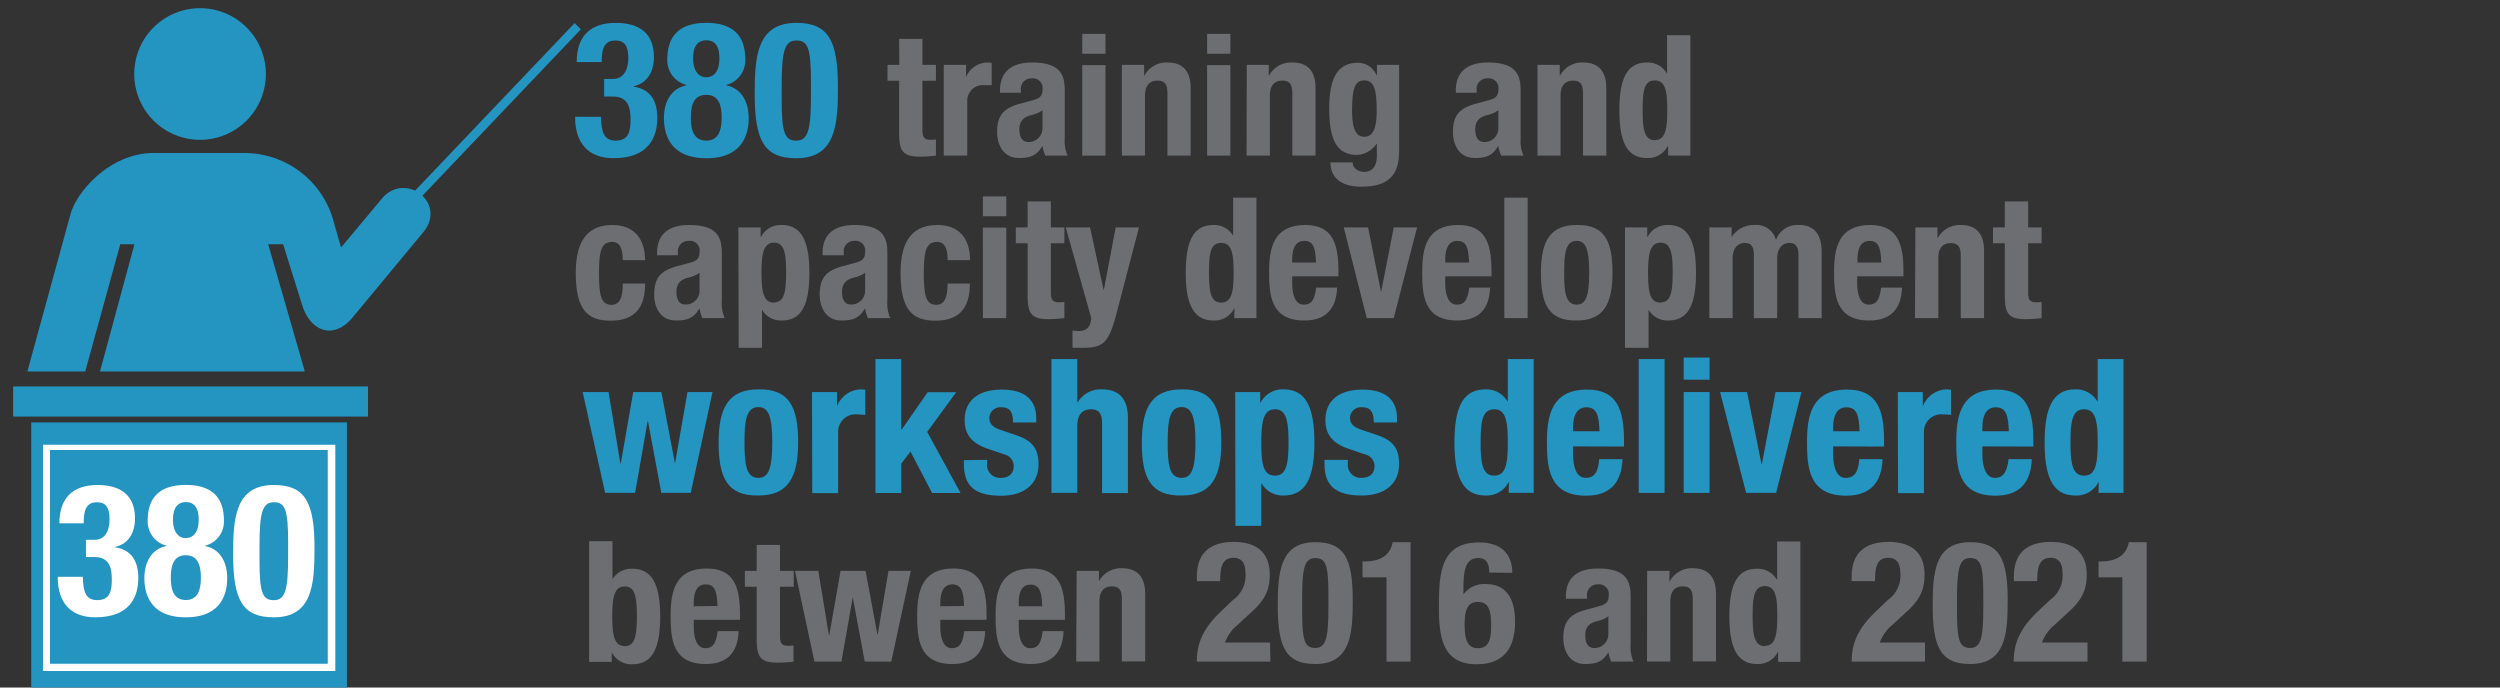
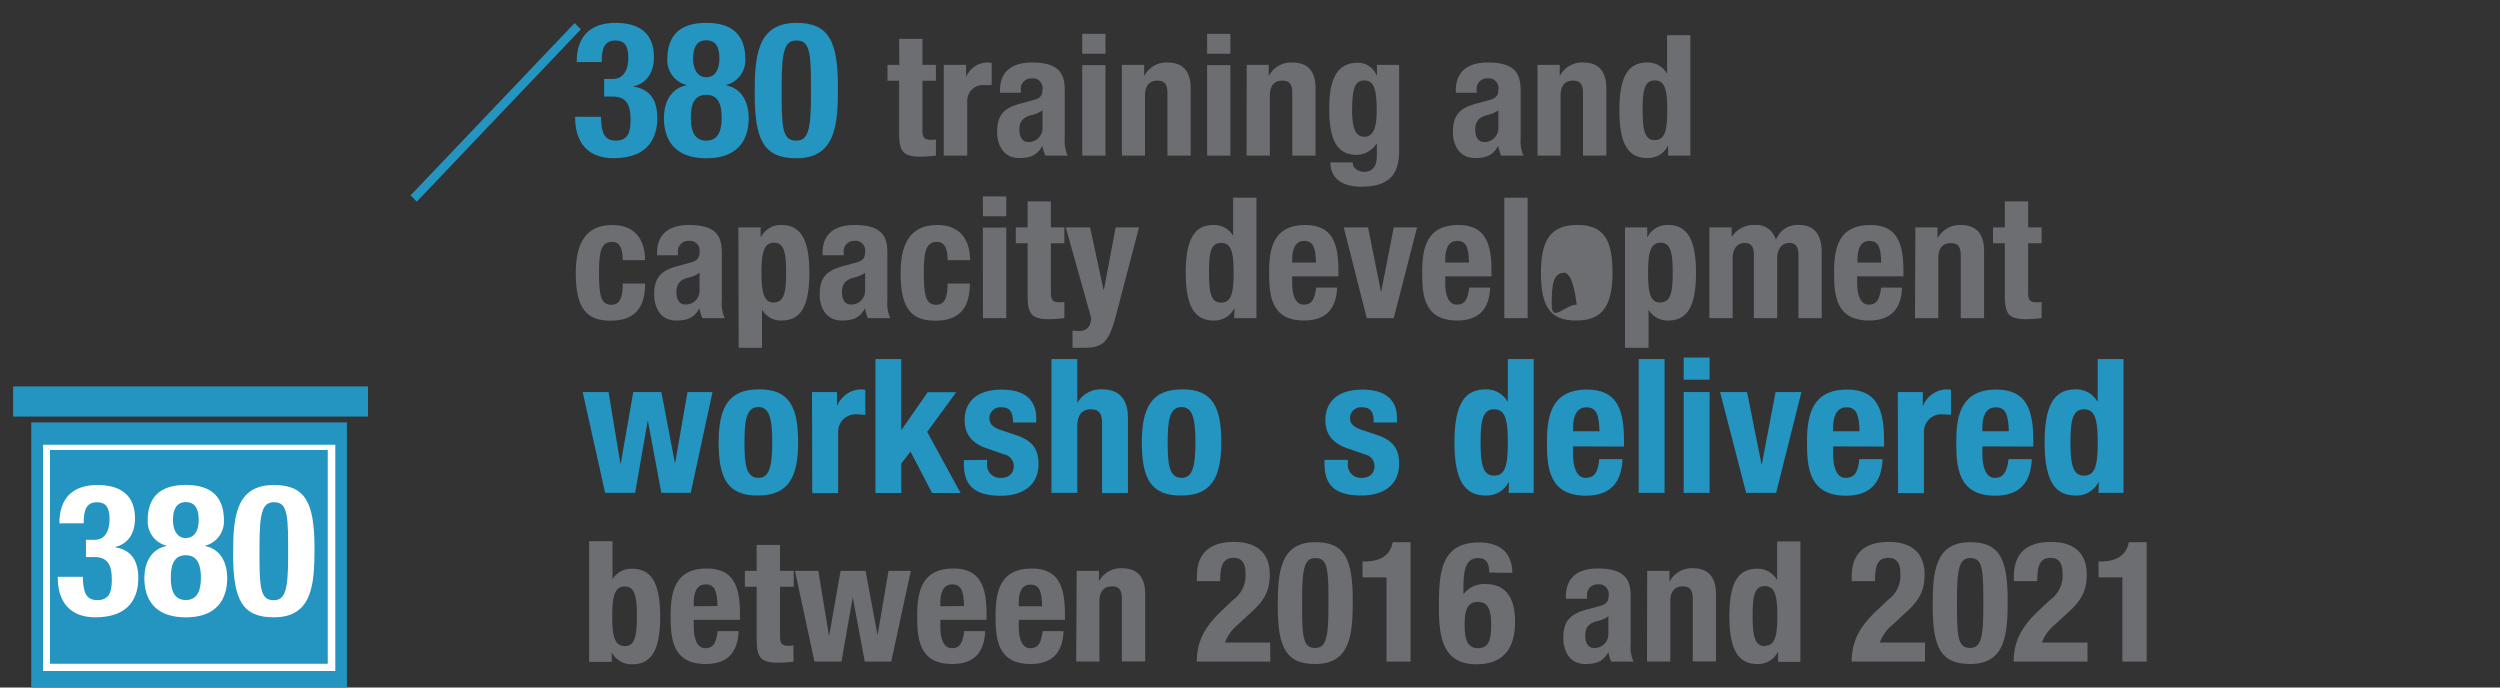
<svg xmlns="http://www.w3.org/2000/svg" id="Layer_1" data-name="Layer 1" viewBox="0 0 400 110">
  <rect x="0" y="0" width="400" height="110" fill="#333333" stroke="none" />
  <defs>
    <style>.cls-1{fill:#2494c1;}.cls-2{fill:#6d6e71;}.cls-3{fill:#fff;}</style>
  </defs>
  <path class="cls-1" d="M96.15,18.69c.06,2.46.48,3.81,2.37,3.81,2.1,0,2.37-1.56,2.37-3.42s-.42-3.63-2.79-3.63H96.66V12.63h1.41c1.8,0,2.46-1.62,2.46-3.36,0-2-.66-2.79-2.07-2.79-1.86,0-2.19,1.44-2.19,3.45h-4c0-4.17,2.22-6.27,6.24-6.27,3.84,0,6.12,1.71,6.12,5.46,0,2.55-1.23,4.23-3.24,4.68v.06c2.73.42,3.78,2.34,3.78,5,0,2.85-1.17,6.45-7,6.45-4.11,0-6.15-2.49-6.15-6.54v-.09Z" />
  <path class="cls-1" d="M109.83,13.65v-.06a4.06,4.06,0,0,1-3.06-4.08c0-4.17,2.37-5.85,6.24-5.85s6.24,1.68,6.24,5.85a4.06,4.06,0,0,1-3.06,4.08v.06c2.4.48,3.6,2.58,3.6,5.25,0,2.43-.87,6.42-6.78,6.42s-6.78-4-6.78-6.42C106.23,16.23,107.43,14.13,109.83,13.65ZM113,22.5c1.95,0,2.46-1.65,2.46-3.66S115,15.18,113,15.18s-2.46,1.62-2.46,3.66S111.06,22.5,113,22.5Zm0-10.14c1.26,0,2.1-1,2.1-3s-.69-2.91-2.1-2.91-2.1,1-2.1,2.91S111.75,12.36,113,12.36Z" />
  <path class="cls-1" d="M127.41,3.66c5.13,0,6.66,2.79,6.66,10.32,0,5.91-.33,11.34-6.66,11.34-5.13,0-6.66-2.79-6.66-10.32C120.75,9.12,121.08,3.66,127.41,3.66Zm-2.34,12.27c0,5.34.48,6.57,2.34,6.57s2.34-1.68,2.34-7.14V13.05c0-5.34-.48-6.57-2.34-6.57s-2.34,1.68-2.34,7.14Z" />
  <path class="cls-2" d="M143.86,6.22h3.73v4.16h2.16v2.54h-2.16v7.85c0,1.14.24,1.6,1.32,1.6a7.05,7.05,0,0,0,.84-.06V24.9a23.76,23.76,0,0,1-2.43.17c-2.92,0-3.46-.9-3.46-3.84V12.92H142V10.38h1.89Z" />
  <path class="cls-2" d="M151,10.38h3.57v1.95h0A3.76,3.76,0,0,1,158,10a5.05,5.05,0,0,1,.67.06v3.56c-.38,0-.78,0-1.16,0a2.51,2.51,0,0,0-2.75,2.62V24.9H151Z" />
  <path class="cls-2" d="M160,14.84v-.36c0-3.34,2.29-4.48,5.1-4.48,4.43,0,5.26,1.84,5.26,4.46V22.1a5.85,5.85,0,0,0,.46,2.8h-3.56a6.27,6.27,0,0,1-.46-1.51h-.05c-.87,1.51-1.92,1.89-3.7,1.89-2.59,0-3.51-2.21-3.51-4.15,0-2.73,1.1-3.84,3.67-4.54l2.1-.57c1.11-.29,1.49-.73,1.49-1.7a1.55,1.55,0,0,0-1.73-1.78,1.67,1.67,0,0,0-1.73,1.89v.41Zm6.8,2.8a4.57,4.57,0,0,1-1.59.73c-1.51.33-2.11,1.05-2.11,2.35,0,1.11.41,2,1.41,2a2.2,2.2,0,0,0,2.29-2.24Z" />
  <path class="cls-2" d="M173.16,5.42h3.72V8.6h-3.72Zm0,5h3.72V24.9h-3.72Z" />
  <path class="cls-2" d="M179.5,10.38h3.56v1.7h.06a4,4,0,0,1,3.7-2.08c2.32,0,3.69,1.27,3.69,4.13V24.9h-3.72v-10c0-1.46-.49-2-1.59-2-1.27,0-2,.78-2,2.4V24.9H179.5Z" />
  <path class="cls-2" d="M193.14,5.42h3.72V8.6h-3.72Zm0,5h3.72V24.9h-3.72Z" />
  <path class="cls-2" d="M199.48,10.38H203v1.7h.06A4,4,0,0,1,206.8,10c2.32,0,3.69,1.27,3.69,4.13V24.9h-3.72v-10c0-1.46-.49-2-1.59-2-1.27,0-2,.78-2,2.4V24.9h-3.73Z" />
  <path class="cls-2" d="M223.86,10.38V24.17c0,3.84-1.7,5.7-6.05,5.7-3.16,0-4.94-1.4-4.94-3.89h3.57a1.29,1.29,0,0,0,.56,1.11,2.24,2.24,0,0,0,1.24.41c1.52,0,2.06-1.14,2.06-2.62V23h-.06a3.9,3.9,0,0,1-3.1,1.78c-3,0-4.46-2-4.46-7.34,0-3.4.52-7.4,4.57-7.4a3.24,3.24,0,0,1,3,2h.06V10.38Zm-5.59,11.5c1.57,0,2-1.7,2-4.16,0-3.53-.46-4.85-2-4.85s-1.94,1.32-1.94,5.23C216.41,20.1,216.71,21.88,218.27,21.88Z" />
  <path class="cls-2" d="M232.93,14.84v-.36c0-3.34,2.3-4.48,5.11-4.48,4.42,0,5.26,1.84,5.26,4.46V22.1a5.85,5.85,0,0,0,.46,2.8h-3.57a5.82,5.82,0,0,1-.45-1.51h-.06c-.86,1.51-1.91,1.89-3.7,1.89-2.59,0-3.51-2.21-3.51-4.15,0-2.73,1.11-3.84,3.68-4.54l2.1-.57c1.11-.29,1.49-.73,1.49-1.7A1.55,1.55,0,0,0,238,12.54a1.66,1.66,0,0,0-1.73,1.89v.41Zm6.81,2.8a4.69,4.69,0,0,1-1.6.73c-1.51.33-2.1,1.05-2.1,2.35,0,1.11.4,2,1.4,2a2.2,2.2,0,0,0,2.3-2.24Z" />
  <path class="cls-2" d="M246,10.38h3.56v1.7h.05a4,4,0,0,1,3.7-2.08c2.32,0,3.7,1.27,3.7,4.13V24.9h-3.73v-10c0-1.46-.48-2-1.59-2-1.27,0-2,.78-2,2.4V24.9H246Z" />
  <path class="cls-2" d="M266.9,23.37h-.06a3.53,3.53,0,0,1-3.29,1.91c-3.05,0-4.45-2.24-4.45-7.64S260.5,10,263.55,10a3.49,3.49,0,0,1,3.13,1.73h.05V5.63h3.73V24.9H266.9Zm-2.14-.95c1.65,0,2-1.62,2-4.78s-.32-4.77-2-4.77-1.94,1.61-1.94,4.77S263.14,22.42,264.76,22.42Z" />
  <path class="cls-2" d="M99.64,41.62c0-1.41-.27-2.92-1.67-2.92-1.84,0-2.13,1.62-2.13,5,0,3.59.32,5.07,2,5.07,1.25,0,1.81-1.05,1.81-3.4h3.57c0,3.81-1.6,5.94-5.54,5.94-3.72,0-5.56-1.81-5.56-7.64S94.57,36,98,36s5.21,2.19,5.21,5.62Z" />
  <path class="cls-2" d="M105.13,40.84v-.36c0-3.34,2.29-4.48,5.1-4.48,4.42,0,5.26,1.84,5.26,4.46V48.1a5.85,5.85,0,0,0,.46,2.8h-3.56a5.85,5.85,0,0,1-.46-1.51h-.06c-.86,1.51-1.91,1.89-3.69,1.89-2.6,0-3.51-2.21-3.51-4.15,0-2.73,1.1-3.84,3.67-4.54l2.1-.57c1.11-.29,1.49-.73,1.49-1.7a1.55,1.55,0,0,0-1.73-1.78,1.67,1.67,0,0,0-1.73,1.89v.41Zm6.8,2.8a4.65,4.65,0,0,1-1.59.73c-1.52.33-2.11,1.05-2.11,2.35,0,1.11.41,2,1.4,2a2.2,2.2,0,0,0,2.3-2.24Z" />
  <path class="cls-2" d="M118.14,36.38h3.56v1.54h.06A3.52,3.52,0,0,1,125.05,36c3,0,4.45,2.24,4.45,7.64s-1.4,7.64-4.45,7.64a3.49,3.49,0,0,1-3.13-1.73h0v6.1h-3.73Zm5.7,12c1.62,0,1.94-1.62,1.94-4.78s-.32-4.77-1.94-4.77-2,1.61-2,4.77S122.19,48.42,123.84,48.42Z" />
  <path class="cls-2" d="M131.61,40.84v-.36c0-3.34,2.3-4.48,5.1-4.48,4.43,0,5.27,1.84,5.27,4.46V48.1a5.85,5.85,0,0,0,.46,2.8h-3.57a5.82,5.82,0,0,1-.45-1.51h-.06c-.86,1.51-1.92,1.89-3.7,1.89-2.59,0-3.51-2.21-3.51-4.15,0-2.73,1.11-3.84,3.68-4.54l2.1-.57c1.11-.29,1.49-.73,1.49-1.7a1.55,1.55,0,0,0-1.73-1.78A1.66,1.66,0,0,0,135,40.43v.41Zm6.81,2.8a4.69,4.69,0,0,1-1.6.73c-1.51.33-2.1,1.05-2.1,2.35,0,1.11.4,2,1.4,2a2.2,2.2,0,0,0,2.3-2.24Z" />
  <path class="cls-2" d="M151.62,41.62c0-1.41-.27-2.92-1.68-2.92-1.83,0-2.13,1.62-2.13,5,0,3.59.33,5.07,2,5.07,1.24,0,1.81-1.05,1.81-3.4h3.56c0,3.81-1.59,5.94-5.53,5.94-3.73,0-5.56-1.81-5.56-7.64S146.54,36,150,36s5.21,2.19,5.21,5.62Z" />
  <path class="cls-2" d="M157.26,31.42H161V34.6h-3.73Zm0,5H161V50.9h-3.73Z" />
  <path class="cls-2" d="M164.42,32.22h3.72v4.16h2.16v2.54h-2.16v7.85c0,1.14.25,1.6,1.32,1.6a6.9,6.9,0,0,0,.84-.06V50.9a23.56,23.56,0,0,1-2.43.17c-2.91,0-3.45-.9-3.45-3.84V38.92h-1.89V36.38h1.89Z" />
  <path class="cls-2" d="M171.6,52.87a5.31,5.31,0,0,0,1,.09c1.38,0,1.89-.76,2-2.06l-4.08-14.52h3.89l2.16,10h.05l1.89-10h3.73L178.7,49.93c-1.3,5-2.13,5.72-5.59,5.72H171.6Z" />
  <path class="cls-2" d="M197.52,49.37h-.06a3.53,3.53,0,0,1-3.29,1.91c-3,0-4.45-2.24-4.45-7.64s1.4-7.64,4.45-7.64a3.49,3.49,0,0,1,3.13,1.73h0v-6.1h3.73V50.9h-3.56Zm-2.14-.95c1.65,0,2-1.62,2-4.78s-.32-4.77-2-4.77-1.94,1.61-1.94,4.77S193.76,48.42,195.38,48.42Z" />
  <path class="cls-2" d="M206.75,44.21v1.16c0,1.7.46,3.37,1.84,3.37s1.75-.94,2-2.72h3.35c-.14,3.37-1.76,5.26-5.27,5.26-5.4,0-5.61-4.15-5.61-7.77,0-3.89.75-7.51,5.77-7.51,4.35,0,5.32,2.92,5.32,7.37v.84ZM210.56,42c-.08-2.22-.35-3.46-1.89-3.46s-1.92,1.54-1.92,2.89V42Z" />
  <path class="cls-2" d="M223,36.38h3.73L223,50.9h-4.32L215,36.38h3.89l2.08,10.39h0Z" />
  <path class="cls-2" d="M231.24,44.21v1.16c0,1.7.46,3.37,1.84,3.37s1.75-.94,2-2.72h3.34c-.13,3.37-1.75,5.26-5.26,5.26-5.4,0-5.61-4.15-5.61-7.77,0-3.89.75-7.51,5.77-7.51,4.35,0,5.32,2.92,5.32,7.37v.84ZM235.05,42c-.09-2.22-.35-3.46-1.89-3.46s-1.92,1.54-1.92,2.89V42Z" />
  <path class="cls-2" d="M240.69,31.63h3.73V50.9h-3.73Z" />
-   <path class="cls-2" d="M252.27,36c4.48-.08,5.73,2.6,5.73,7.64s-1.46,7.64-5.73,7.64c-4.48.08-5.72-2.59-5.72-7.64S248,36,252.27,36Zm0,12.74c1.51,0,2-1.48,2-5.1s-.49-5.1-2-5.1c-1.83,0-2,2.13-2,5.1S250.44,48.74,252.27,48.74Z" />
+   <path class="cls-2" d="M252.27,36c4.48-.08,5.73,2.6,5.73,7.64s-1.46,7.64-5.73,7.64c-4.48.08-5.72-2.59-5.72-7.64S248,36,252.27,36Zm0,12.74s-.49-5.1-2-5.1c-1.83,0-2,2.13-2,5.1S250.44,48.74,252.27,48.74Z" />
  <path class="cls-2" d="M260,36.38h3.56v1.54h.05a3.53,3.53,0,0,1,3.3-1.92c3,0,4.45,2.24,4.45,7.64s-1.4,7.64-4.45,7.64a3.5,3.5,0,0,1-3.14-1.73h0v6.1H260Zm5.69,12c1.62,0,1.94-1.62,1.94-4.78s-.32-4.77-1.94-4.77-2,1.61-2,4.77S264,48.42,265.69,48.42Z" />
  <path class="cls-2" d="M273.5,36.38h3.56v1.49h.05A4.14,4.14,0,0,1,280.78,36a3.19,3.19,0,0,1,3.35,2.33h.05A3.62,3.62,0,0,1,287.86,36c2.45,0,3.61,1.54,3.61,4.35V50.9h-3.72V40.75c0-1.21-.41-1.88-1.46-1.88s-1.94.8-1.94,2.48V50.9h-3.73V40.75c0-1.21-.4-1.88-1.46-1.88s-1.94.8-1.94,2.48V50.9H273.5Z" />
  <path class="cls-2" d="M297.15,44.21v1.16c0,1.7.46,3.37,1.83,3.37s1.76-.94,2-2.72h3.35c-.13,3.37-1.76,5.26-5.26,5.26-5.4,0-5.62-4.15-5.62-7.77,0-3.89.76-7.51,5.78-7.51,4.34,0,5.32,2.92,5.32,7.37v.84ZM301,42c-.08-2.22-.35-3.46-1.89-3.46s-1.91,1.54-1.91,2.89V42Z" />
  <path class="cls-2" d="M306.46,36.38H310v1.7h.05a4,4,0,0,1,3.7-2.08c2.32,0,3.7,1.27,3.7,4.13V50.9h-3.73v-10c0-1.46-.49-2-1.59-2-1.27,0-2,.78-2,2.4V50.9h-3.73Z" />
  <path class="cls-2" d="M320.77,32.22h3.73v4.16h2.16v2.54H324.5v7.85c0,1.14.24,1.6,1.32,1.6a7.05,7.05,0,0,0,.84-.06V50.9a23.76,23.76,0,0,1-2.43.17c-2.92,0-3.46-.9-3.46-3.84V38.92h-1.89V36.38h1.89Z" />
  <path class="cls-1" d="M93.23,62.73h4.14l1.89,11.45h.06l2-11.45h4.5L108,74.18H108l2-11.45h4l-3.48,16.13h-4.71l-2.13-11.45h-.06l-2,11.45h-4.8Z" />
  <path class="cls-1" d="M121.34,62.3c5-.09,6.36,2.88,6.36,8.49s-1.62,8.49-6.36,8.49c-5,.09-6.36-2.88-6.36-8.49S116.6,62.3,121.34,62.3Zm0,14.16c1.68,0,2.22-1.65,2.22-5.67s-.54-5.66-2.22-5.66c-2,0-2.22,2.37-2.22,5.66S119.3,76.46,121.34,76.46Z" />
  <path class="cls-1" d="M129.92,62.73h4v2.15h.06a4.19,4.19,0,0,1,3.72-2.58,4.76,4.76,0,0,1,.75.07v4c-.42,0-.87-.07-1.29-.07a2.79,2.79,0,0,0-3.06,2.91v9.69h-4.14Z" />
  <path class="cls-1" d="M144.2,57.45v11.3h.06l4.17-6H153l-4.65,6.35,5.34,9.78h-4.56l-3.45-6.63-1.47,1.92v4.71h-4.14V57.45Z" />
  <path class="cls-1" d="M157.94,73.58v.55a2.07,2.07,0,0,0,2.16,2.33c1.26,0,2.1-.63,2.1-1.92a1.91,1.91,0,0,0-1.5-1.83l-2.91-1c-2.28-.82-3.45-2.22-3.45-4.5,0-2.67,1.68-4.87,5.94-4.87,3.75,0,5.52,1.69,5.52,4.59v.66h-3.72c0-1.62-.48-2.42-1.83-2.42a1.75,1.75,0,0,0-1.95,1.74c0,.77.42,1.43,1.8,1.88l2.49.84c2.61.87,3.57,2.2,3.57,4.62,0,3.39-2.52,5.07-6,5.07-4.65,0-5.94-2-5.94-5.13v-.57Z" />
  <path class="cls-1" d="M168.23,57.45h4.14v6.93h.06a4.26,4.26,0,0,1,3.93-2.08c2.58,0,4.11,1.41,4.11,4.59v12h-4.14V67.74c0-1.62-.54-2.25-1.77-2.25-1.41,0-2.19.87-2.19,2.67v10.7h-4.14Z" />
  <path class="cls-1" d="M189.05,62.3c5-.09,6.36,2.88,6.36,8.49s-1.62,8.49-6.36,8.49c-5,.09-6.36-2.88-6.36-8.49S184.31,62.3,189.05,62.3Zm0,14.16c1.68,0,2.22-1.65,2.22-5.67s-.54-5.66-2.22-5.66c-2,0-2.22,2.37-2.22,5.66S187,76.46,189.05,76.46Z" />
-   <path class="cls-1" d="M197.63,62.73h4v1.71h.06a3.92,3.92,0,0,1,3.66-2.14c3.39,0,4.95,2.49,4.95,8.49s-1.56,8.49-4.95,8.49a3.87,3.87,0,0,1-3.48-1.92h-.06v6.78h-4.14ZM204,76.1c1.8,0,2.16-1.8,2.16-5.31s-.36-5.3-2.16-5.3-2.19,1.8-2.19,5.3S202.13,76.1,204,76.1Z" />
  <path class="cls-1" d="M215.66,73.58v.55a2.07,2.07,0,0,0,2.16,2.33c1.26,0,2.1-.63,2.1-1.92a1.91,1.91,0,0,0-1.5-1.83l-2.91-1c-2.28-.82-3.45-2.22-3.45-4.5,0-2.67,1.68-4.87,5.94-4.87,3.75,0,5.52,1.69,5.52,4.59v.66H219.8c0-1.62-.48-2.42-1.83-2.42A1.75,1.75,0,0,0,216,66.87c0,.77.42,1.43,1.8,1.88l2.49.84c2.61.87,3.57,2.2,3.57,4.62,0,3.39-2.52,5.07-6,5.07-4.65,0-5.94-2-5.94-5.13v-.57Z" />
  <path class="cls-1" d="M241.43,77.15h-.06a3.91,3.91,0,0,1-3.66,2.13c-3.39,0-5-2.49-5-8.49s1.56-8.49,5-8.49a3.89,3.89,0,0,1,3.48,1.92h.06V57.45h4.14V78.86h-4Zm-2.37-1.05c1.83,0,2.19-1.8,2.19-5.31s-.36-5.3-2.19-5.3-2.16,1.8-2.16,5.3S237.26,76.1,239.06,76.1Z" />
  <path class="cls-1" d="M251.69,71.42v1.29c0,1.89.51,3.75,2,3.75s2-1,2.19-3h3.72c-.15,3.75-1.95,5.85-5.85,5.85-6,0-6.24-4.61-6.24-8.64,0-4.31.84-8.34,6.42-8.34,4.83,0,5.91,3.24,5.91,8.2v.92ZM255.92,69c-.09-2.46-.39-3.83-2.1-3.83s-2.13,1.7-2.13,3.2V69Z" />
  <path class="cls-1" d="M262.19,57.45h4.14V78.86h-4.14Z" />
  <path class="cls-1" d="M269.39,57.21h4.14v3.54h-4.14Zm0,5.52h4.14V78.86h-4.14Z" />
  <path class="cls-1" d="M284.09,62.73h4.14l-4.05,16.13h-4.8l-4.17-16.13h4.32l2.31,11.54h.06Z" />
  <path class="cls-1" d="M293.3,71.42v1.29c0,1.89.51,3.75,2,3.75s2-1,2.19-3h3.72c-.15,3.75-1.95,5.85-5.85,5.85-6,0-6.24-4.61-6.24-8.64,0-4.31.84-8.34,6.42-8.34,4.83,0,5.91,3.24,5.91,8.2v.92ZM297.53,69c-.09-2.46-.39-3.83-2.1-3.83s-2.13,1.7-2.13,3.2V69Z" />
  <path class="cls-1" d="M303.65,62.73h4v2.15h.06a4.19,4.19,0,0,1,3.71-2.58,4.54,4.54,0,0,1,.75.07v4c-.42,0-.86-.07-1.28-.07a2.79,2.79,0,0,0-3.06,2.91v9.69h-4.14Z" />
  <path class="cls-1" d="M317.18,71.42v1.29c0,1.89.51,3.75,2,3.75,1.38,0,1.95-1,2.19-3h3.72c-.15,3.75-1.95,5.85-5.85,5.85-6,0-6.24-4.61-6.24-8.64,0-4.31.84-8.34,6.42-8.34,4.83,0,5.91,3.24,5.91,8.2v.92ZM321.41,69c-.09-2.46-.39-3.83-2.1-3.83s-2.13,1.7-2.13,3.2V69Z" />
  <path class="cls-1" d="M335.8,77.15h-.05a3.93,3.93,0,0,1-3.67,2.13c-3.38,0-4.94-2.49-4.94-8.49s1.56-8.49,4.94-8.49a3.9,3.9,0,0,1,3.49,1.92h.06V57.45h4.13V78.86h-4Zm-2.36-1.05c1.83,0,2.19-1.8,2.19-5.31s-.36-5.3-2.19-5.3-2.16,1.8-2.16,5.3S331.64,76.1,333.44,76.1Z" />
  <path class="cls-2" d="M94.26,86.59H98v6.1H98A3.49,3.49,0,0,1,101.17,91c3,0,4.46,2.25,4.46,7.64s-1.41,7.64-4.46,7.64a3.52,3.52,0,0,1-3.29-1.91h0v1.53H94.26Zm5.7,16.79c1.62,0,1.94-1.62,1.94-4.78s-.32-4.77-1.94-4.77-2,1.62-2,4.77S98.31,103.38,100,103.38Z" />
  <path class="cls-2" d="M111,99.17v1.16c0,1.7.46,3.38,1.83,3.38s1.76-.95,2-2.73h3.35c-.13,3.37-1.75,5.26-5.26,5.26-5.4,0-5.62-4.15-5.62-7.77,0-3.89.76-7.51,5.78-7.51,4.35,0,5.32,2.92,5.32,7.37v.84Zm3.8-2.21c-.08-2.22-.35-3.46-1.89-3.46S111,95,111,96.39V97Z" />
  <path class="cls-2" d="M121.07,87.19h3.73v4.15H127v2.54H124.8v7.85c0,1.14.24,1.6,1.32,1.6a7.05,7.05,0,0,0,.84-.06v2.59a21.22,21.22,0,0,1-2.43.17c-2.92,0-3.46-.89-3.46-3.84V93.88h-1.89V91.34h1.89Z" />
  <path class="cls-2" d="M127.2,91.34h3.73l1.7,10.31h.05l1.81-10.31h4l1.92,10.31h0l1.75-10.31h3.57l-3.13,14.52h-4.24l-1.92-10.31h0l-1.81,10.31h-4.32Z" />
  <path class="cls-2" d="M150.45,99.17v1.16c0,1.7.46,3.38,1.83,3.38s1.76-.95,2-2.73h3.35c-.13,3.37-1.75,5.26-5.26,5.26-5.4,0-5.62-4.15-5.62-7.77,0-3.89.76-7.51,5.78-7.51,4.35,0,5.32,2.92,5.32,7.37v.84Zm3.8-2.21c-.08-2.22-.35-3.46-1.89-3.46s-1.91,1.54-1.91,2.89V97Z" />
  <path class="cls-2" d="M163,99.17v1.16c0,1.7.46,3.38,1.83,3.38s1.76-.95,2-2.73h3.34c-.13,3.37-1.75,5.26-5.26,5.26-5.4,0-5.62-4.15-5.62-7.77,0-3.89.76-7.51,5.78-7.51,4.35,0,5.32,2.92,5.32,7.37v.84ZM166.76,97c-.09-2.22-.36-3.46-1.89-3.46S163,95,163,96.39V97Z" />
  <path class="cls-2" d="M172.27,91.34h3.56V93h0a4,4,0,0,1,3.7-2.08c2.32,0,3.7,1.27,3.7,4.13v10.77h-3.73v-10c0-1.46-.48-2-1.59-2-1.27,0-2,.78-2,2.4v9.63h-3.72Z" />
  <path class="cls-2" d="M203.26,105.86H191.49c0-3.4,1.38-5.74,4.21-8.36L197.27,96a4.77,4.77,0,0,0,2-4.37c0-1.6-.67-2.38-1.89-2.38-1.94,0-2.13,1.7-2.16,3.73h-3.72v-.73c0-3.54,1.86-5.54,5.94-5.54,3.83,0,5.72,1.92,5.72,5.21,0,2.49-.78,4.11-3,6.08L198,100a6.5,6.5,0,0,0-2,2.81h7.21Z" />
  <path class="cls-2" d="M210.44,86.75c4.62,0,6,2.51,6,9.29,0,5.32-.29,10.2-6,10.2-4.61,0-6-2.51-6-9.28C204.45,91.67,204.75,86.75,210.44,86.75Zm-2.1,11c0,4.81.43,5.92,2.1,5.92s2.11-1.52,2.11-6.43V95.2c0-4.8-.43-5.91-2.11-5.91s-2.1,1.51-2.1,6.42Z" />
  <path class="cls-2" d="M221.84,105.86V92.37H218V89.83h.35c2.54,0,4.1-1,4.48-3.08h2.86v19.11Z" />
  <path class="cls-2" d="M238.28,91.61c0-1.46-.46-2.32-1.76-2.32-2.05,0-2.37,2-2.37,4.86v.94h0a4.14,4.14,0,0,1,3.59-1.64c3.4,0,4.67,2.54,4.67,6,0,4.38-1.92,6.83-6.18,6.83-5.34,0-6-4.26-6-8.93,0-5.4.11-10.56,6.43-10.56,2.75,0,5.26,1.16,5.31,4.86Zm-1.81,12.1c1.89,0,2.11-1.62,2.11-3.78,0-2.6-.6-3.62-2.11-3.62s-2.13,1-2.13,3.62C234.36,102.11,234.66,103.71,236.47,103.71Z" />
  <path class="cls-2" d="M250.54,95.8v-.35c0-3.35,2.29-4.49,5.1-4.49,4.43,0,5.26,1.84,5.26,4.46v7.64a5.85,5.85,0,0,0,.46,2.8H257.8a6.13,6.13,0,0,1-.46-1.51h0c-.87,1.51-1.92,1.89-3.7,1.89-2.59,0-3.51-2.21-3.51-4.15,0-2.73,1.1-3.84,3.67-4.54l2.1-.57c1.11-.29,1.49-.73,1.49-1.7a1.55,1.55,0,0,0-1.73-1.78,1.67,1.67,0,0,0-1.73,1.89v.41Zm6.8,2.8a4.57,4.57,0,0,1-1.59.73c-1.51.33-2.11,1-2.11,2.35,0,1.11.41,2,1.4,2a2.21,2.21,0,0,0,2.3-2.25Z" />
  <path class="cls-2" d="M263.55,91.34h3.56V93h.06a4,4,0,0,1,3.7-2.08c2.32,0,3.69,1.27,3.69,4.13v10.77h-3.72v-10c0-1.46-.49-2-1.59-2-1.27,0-2,.78-2,2.4v9.63h-3.73Z" />
  <path class="cls-2" d="M284.5,104.33h-.05a3.52,3.52,0,0,1-3.3,1.91c-3,0-4.45-2.24-4.45-7.64S278.1,91,281.15,91a3.48,3.48,0,0,1,3.13,1.73h.06v-6.1h3.72v19.27H284.5Zm-2.13-1c1.64,0,2-1.62,2-4.78s-.33-4.77-2-4.77-1.95,1.62-1.95,4.77S280.75,103.38,282.37,103.38Z" />
  <path class="cls-2" d="M308,105.86H296.27c0-3.4,1.38-5.74,4.21-8.36L302.05,96a4.78,4.78,0,0,0,2-4.37c0-1.6-.68-2.38-1.89-2.38-2,0-2.13,1.7-2.16,3.73h-3.73v-.73c0-3.54,1.87-5.54,5.94-5.54,3.83,0,5.72,1.92,5.72,5.21,0,2.49-.78,4.11-3,6.08l-2.16,2a6.32,6.32,0,0,0-2,2.81H308Z" />
  <path class="cls-2" d="M315.23,86.75c4.61,0,6,2.51,6,9.29,0,5.32-.3,10.2-6,10.2-4.62,0-6-2.51-6-9.28C309.23,91.67,309.53,86.75,315.23,86.75Zm-2.11,11c0,4.81.43,5.92,2.11,5.92s2.1-1.52,2.1-6.43V95.2c0-4.8-.43-5.91-2.1-5.91s-2.11,1.51-2.11,6.42Z" />
  <path class="cls-2" d="M334,105.86H322.19c0-3.4,1.38-5.74,4.21-8.36L328,96a4.78,4.78,0,0,0,2-4.37c0-1.6-.68-2.38-1.89-2.38-1.95,0-2.13,1.7-2.16,3.73h-3.73v-.73c0-3.54,1.87-5.54,5.94-5.54,3.83,0,5.72,1.92,5.72,5.21,0,2.49-.78,4.11-3,6.08l-2.16,2a6.32,6.32,0,0,0-2,2.81H334Z" />
  <path class="cls-2" d="M339.58,105.86V92.37h-3.81V89.83h.36c2.53,0,4.1-1,4.48-3.08h2.86v19.11Z" />
-   <path class="cls-1" d="M32,22.37A10.53,10.53,0,1,0,21.48,11.84,10.53,10.53,0,0,0,32,22.37Z" />
-   <path class="cls-1" d="M4.38,59.43h9.26l5.6-20.35h2.27L16,59.43H48.77L42.91,39.08H45.3l3.13,10c1.48,4.22,5.21,5.19,8.08,1.6L67.85,37c3.54-4.6-2.87-9.45-6.58-5.42l-6.69,8c0,.14-1.27-4.39-1.27-4.39A14.78,14.78,0,0,0,39,24.48H24.57c-6.8,0-12.15,5.94-13.26,9.68L4.38,59.43Z" />
  <path class="cls-1" d="M58.88,66.65V61.83H2.1v4.82Z" />
  <path class="cls-1" d="M55.51,110.34V67.58H5v42.76Z" />
  <path class="cls-1" d="M92.94,4.69l-1-1L65.69,31.26l1,1Z" />
  <path class="cls-3" d="M53.65,107.36V71.16H6.89v36.2Z" />
  <path class="cls-1" d="M52.44,106.2V72H8V106.2Z" />
  <path class="cls-3" d="M13.25,92.29c.06,2.41.47,3.73,2.32,3.73,2.05,0,2.32-1.53,2.32-3.35s-.41-3.54-2.73-3.54H13.75V86.37h1.38c1.76,0,2.4-1.58,2.4-3.29,0-1.93-.64-2.72-2-2.72-1.82,0-2.14,1.4-2.14,3.37H9.5c0-4.08,2.17-6.13,6.1-6.13,3.75,0,6,1.67,6,5.34,0,2.49-1.2,4.13-3.17,4.57v.06c2.67.41,3.7,2.29,3.7,4.9,0,2.78-1.14,6.3-6.89,6.3-4,0-6-2.43-6-6.39v-.09Z" />
  <path class="cls-3" d="M26.63,87.37v-.06a4,4,0,0,1-3-4c0-4.08,2.32-5.72,6.1-5.72s6.1,1.64,6.1,5.72a4,4,0,0,1-3,4v.06c2.35.46,3.52,2.52,3.52,5.13,0,2.37-.85,6.27-6.63,6.27s-6.62-3.9-6.62-6.27C23.11,89.89,24.28,87.83,26.63,87.37ZM29.73,96c1.91,0,2.41-1.62,2.41-3.58s-.5-3.58-2.41-3.58-2.4,1.59-2.4,3.58S27.83,96,29.73,96Zm0-9.92c1.24,0,2.06-1,2.06-2.9s-.68-2.84-2.06-2.84-2.05,1-2.05,2.84S28.5,86.1,29.73,86.1Z" />
  <path class="cls-3" d="M43.81,77.6c5,0,6.51,2.73,6.51,10.09,0,5.78-.32,11.08-6.51,11.08-5,0-6.51-2.72-6.51-10.08C37.3,82.94,37.62,77.6,43.81,77.6Zm-2.29,12c0,5.22.47,6.43,2.29,6.43s2.29-1.64,2.29-7V86.78c0-5.22-.47-6.42-2.29-6.42s-2.29,1.64-2.29,7Z" />
</svg>